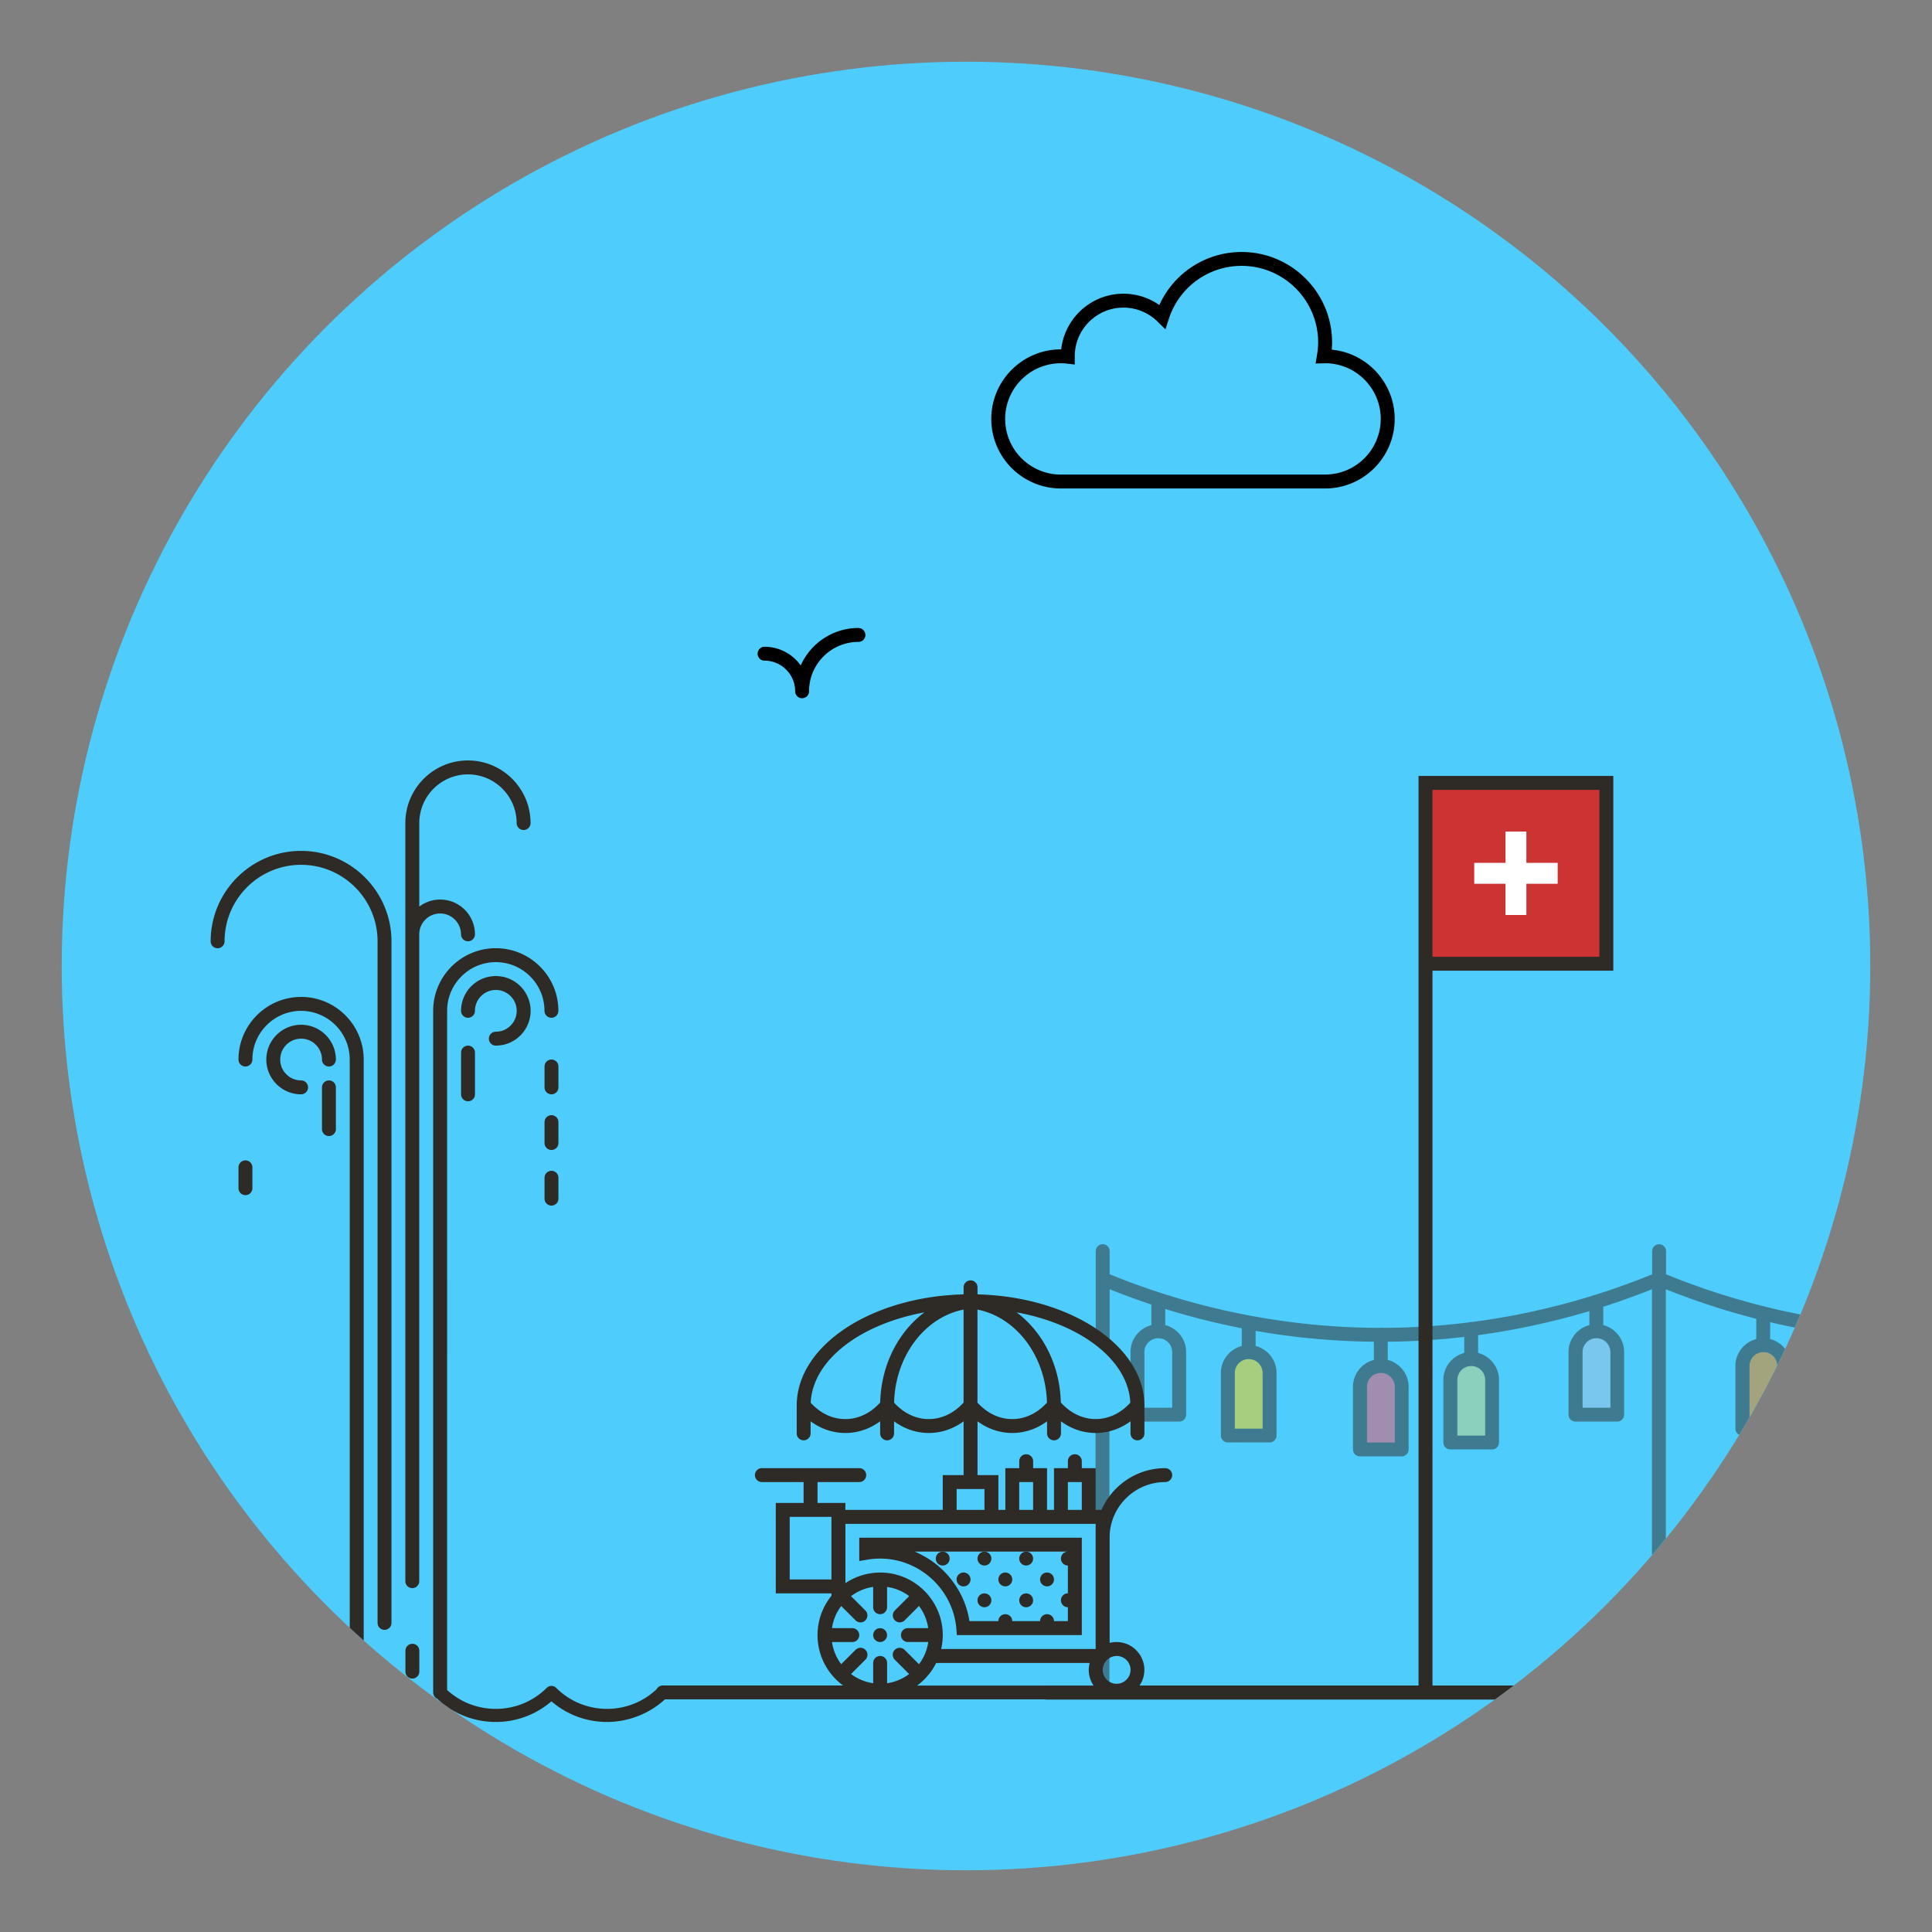
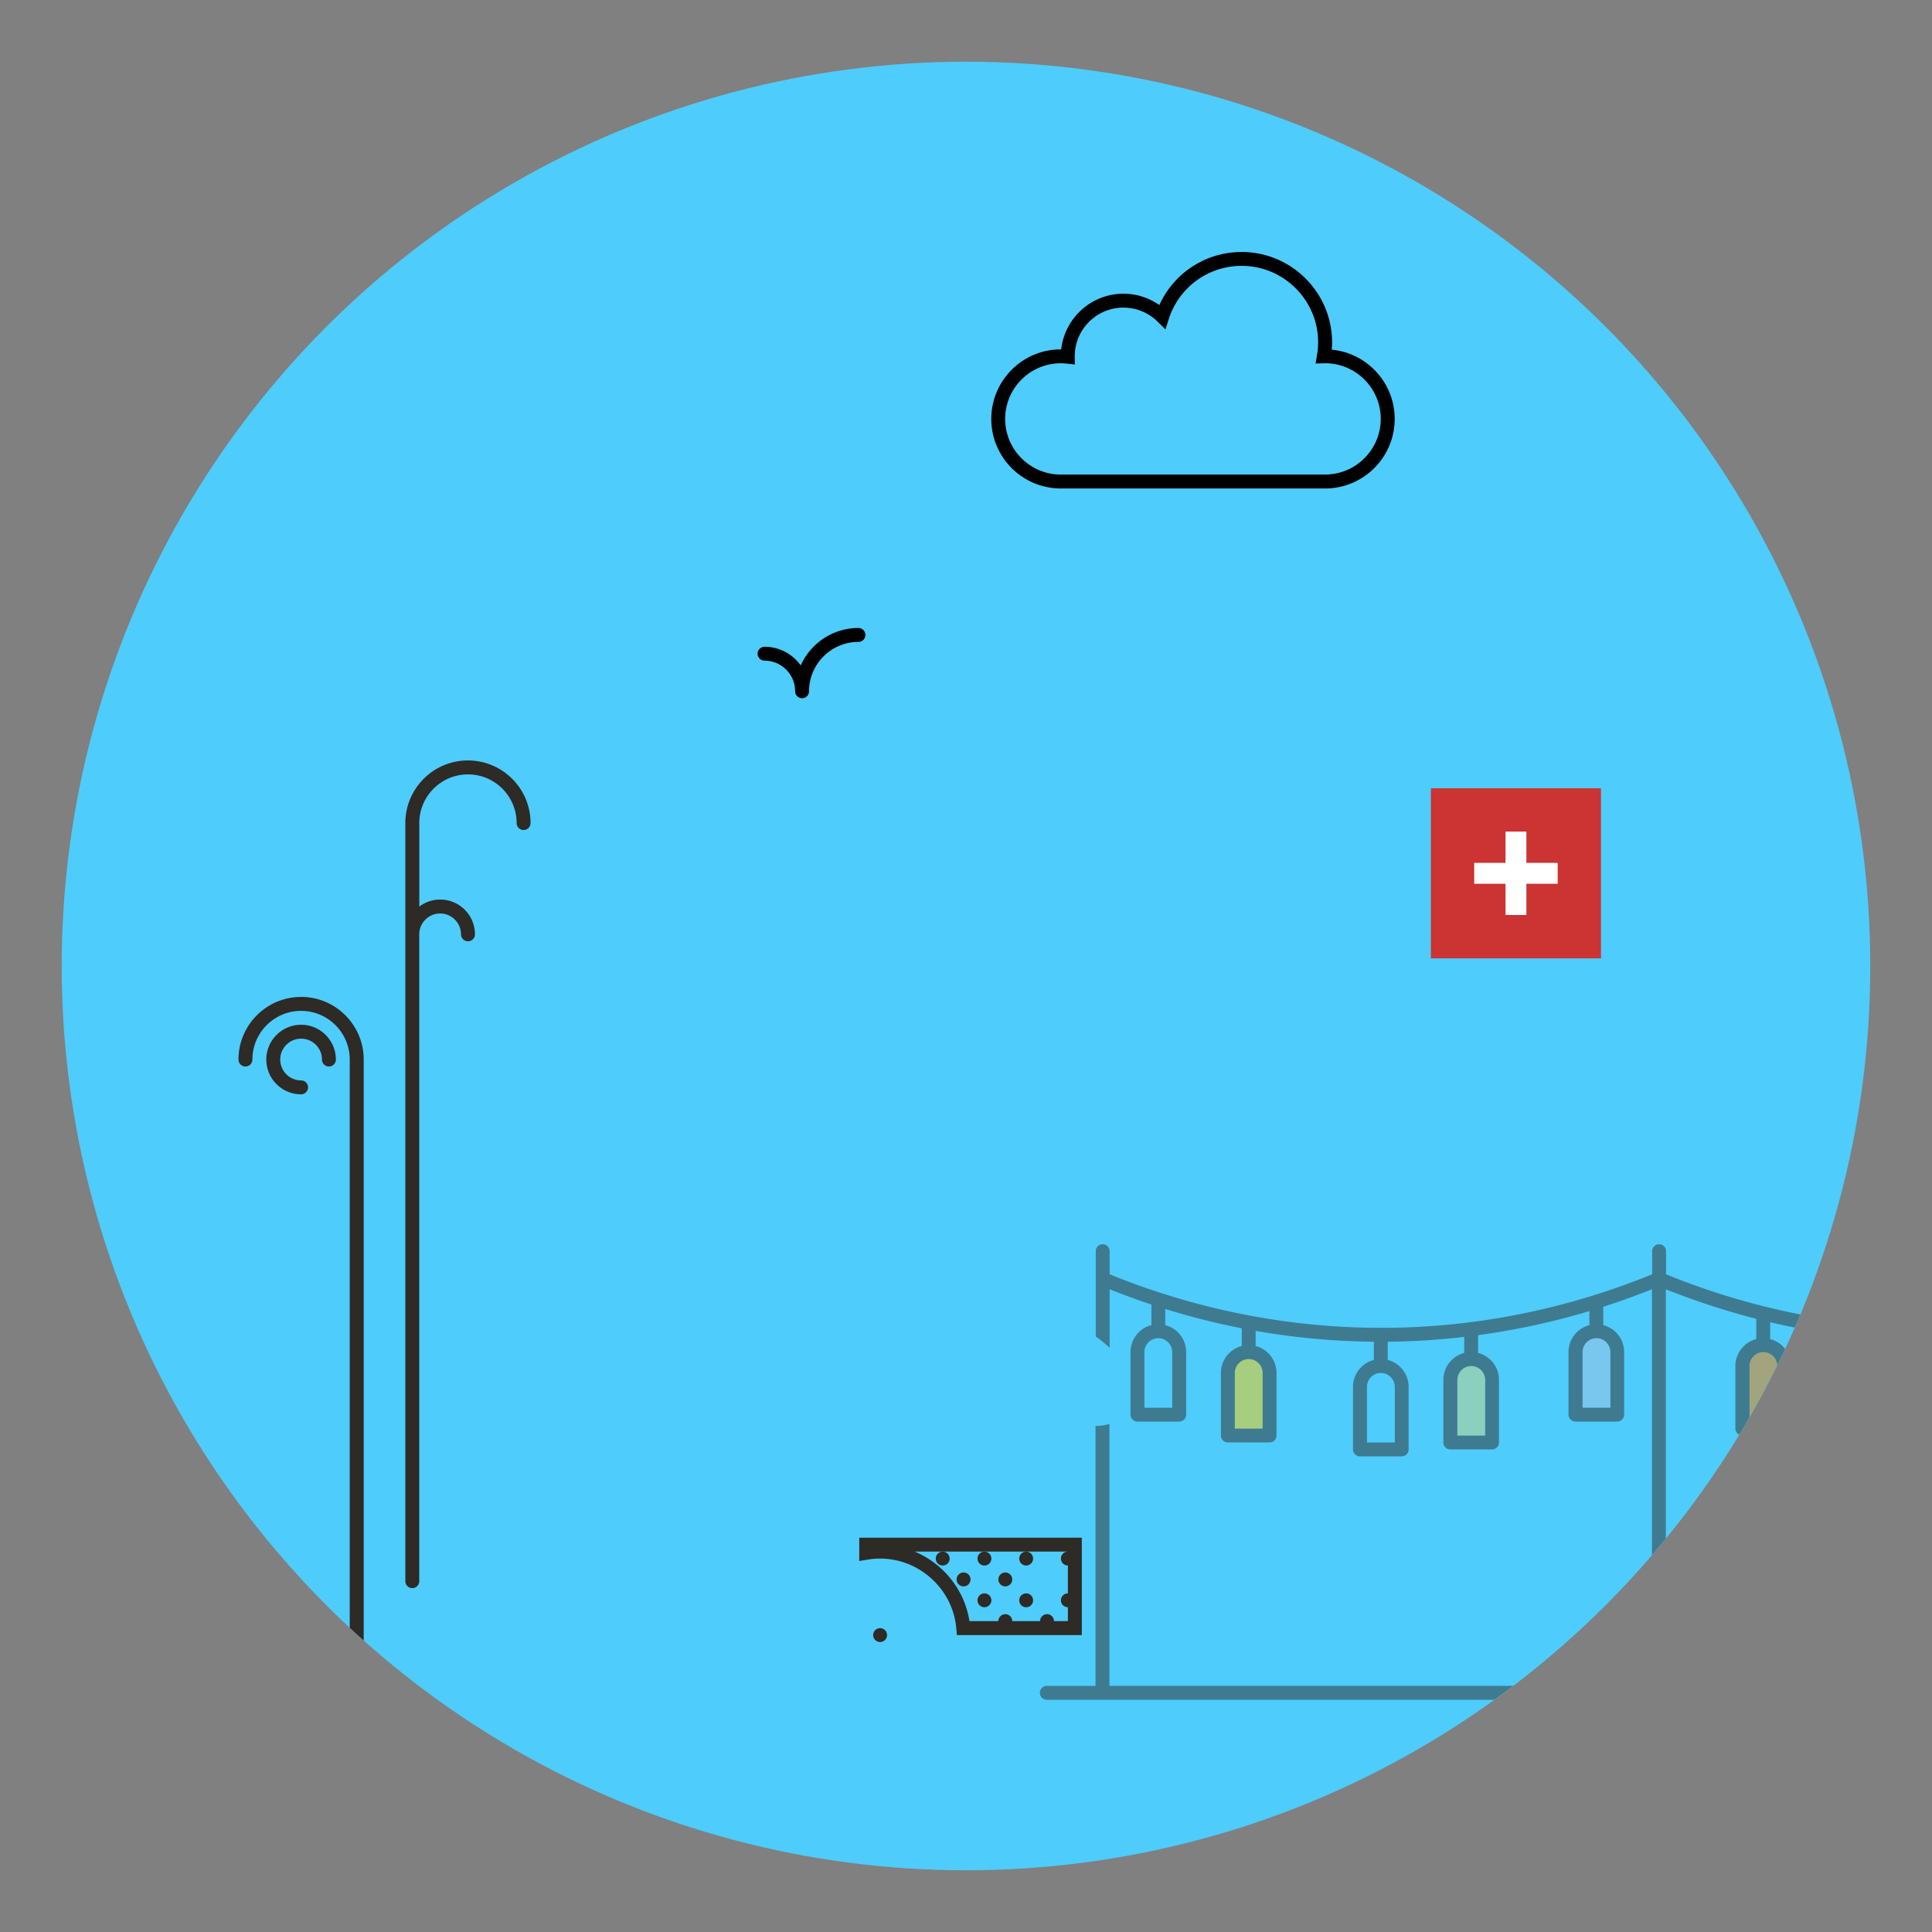
<svg xmlns="http://www.w3.org/2000/svg" viewBox="0 0 720 720">
  <rect x="0" y="0" width="720" height="720" fill="#808080" stroke="none" />
  <defs>
    <clipPath id="clippath">
      <circle cx="360" cy="360" r="337" fill="none" />
    </clipPath>
    <style>.cls-5{fill:#fff}.cls-11{fill:#2e2a25}.cls-12{fill:#4eccfc}</style>
  </defs>
  <g style="isolation:isolate">
    <g id="Calque_1" clip-path="url(#clippath)" data-name="Calque 1">
      <path d="M0 0h720v720H0z" class="cls-12" />
      <path fill="#c33" d="M533.25 293.76h63.39v63.39h-63.39z" />
      <path d="M561.06 309.9h7.78V341h-7.78z" class="cls-5" />
      <path d="M549.4 321.57h31.1v7.78h-31.1z" class="cls-5" />
      <g opacity=".5">
-         <path fill="#f35061" d="M522.39 516.85v23.33h-15.55v-23.33c0-4.29 3.48-7.78 7.78-7.78s7.78 3.48 7.78 7.78z" />
        <path fill="#f57c00" d="M664.95 509.07v23.33H649.4v-23.33c0-4.29 3.48-7.78 7.78-7.78s7.78 3.48 7.78 7.78z" />
        <path fill="#62beb3" d="M696.05 514.25v23.33H680.5v-23.33c0-4.29 3.48-7.78 7.78-7.78s7.78 3.48 7.78 7.78z" />
        <path fill="#c7d37e" d="M556.08 514.25v23.33h-15.55v-23.33c0-4.29 3.48-7.78 7.78-7.78s7.78 3.48 7.78 7.78z" />
        <path fill="#a3c1e1" d="M602.74 503.89v23.33h-15.55v-23.33c0-4.29 3.48-7.78 7.78-7.78s7.78 3.48 7.78 7.78z" />
        <path fill="#ffcd00" d="M473.14 511.66v23.33h-15.55v-23.33c0-4.29 3.48-7.78 7.78-7.78s7.78 3.48 7.78 7.78z" />
        <path d="M439.45 503.89v23.33H423.9v-23.33c0-4.29 3.48-7.78 7.78-7.78s7.78 3.48 7.78 7.78z" class="cls-12" />
        <path d="M720 500.01v-5.19c-10.38-.08-20.76-.77-31.09-2.07-.2-.05-.41-.09-.63-.09h-.06c-22.84-2.93-45.45-8.85-67.33-17.76v-8.61a2.59 2.59 0 0 0-5.18 0v8.61c-21.85 8.91-44.42 14.84-67.23 17.78-.05 0-.11-.02-.16-.02-.3 0-.58.06-.85.15-10.72 1.34-21.5 2.02-32.27 2.04-.18-.04-.37-.07-.57-.07s-.39.03-.57.07c-16.07-.03-32.14-1.55-48.04-4.52-.09-.02-.18-.04-.28-.05a270.24 270.24 0 0 1-52.2-15.4v-8.61a2.59 2.59 0 0 0-5.18 0v31.81c1.88 1.33 3.61 2.74 5.18 4.22v-21.83c5.15 2.05 10.33 3.97 15.55 5.7v7.66c-4.46 1.16-7.78 5.21-7.78 10.03v23.33a2.59 2.59 0 0 0 2.59 2.59h15.55a2.59 2.59 0 0 0 2.59-2.59v-23.33c0-4.82-3.31-8.87-7.78-10.03v-6.01c9.42 2.92 18.93 5.32 28.51 7.19v6.6c-4.46 1.16-7.78 5.21-7.78 10.03v23.33a2.59 2.59 0 0 0 2.59 2.59h15.55a2.59 2.59 0 0 0 2.59-2.59v-23.33c0-4.82-3.31-8.87-7.78-10.03v-5.63a269.9 269.9 0 0 0 44.06 4.04v6.78c-4.46 1.16-7.78 5.21-7.78 10.03v23.33a2.59 2.59 0 0 0 2.59 2.59h15.55a2.59 2.59 0 0 0 2.59-2.59v-23.33c0-4.82-3.31-8.87-7.78-10.03v-6.78c9.52-.09 19.03-.69 28.51-1.79v5.97c-4.46 1.16-7.78 5.21-7.78 10.03v23.33a2.59 2.59 0 0 0 2.59 2.59h15.55a2.59 2.59 0 0 0 2.59-2.59v-23.33c0-4.82-3.31-8.87-7.78-10.03v-6.63c13.95-1.89 27.81-4.88 41.47-8.96v5.22c-4.46 1.16-7.78 5.21-7.78 10.03v23.33a2.59 2.59 0 0 0 2.59 2.59h15.55a2.59 2.59 0 0 0 2.59-2.59v-23.33c0-4.82-3.31-8.87-7.78-10.03v-6.84a278.72 278.72 0 0 0 18.14-6.52v147.8H413.45v-97.61c-1.7.5-3.44.75-5.18.75v96.87h-18.14a2.59 2.59 0 0 0 0 5.18h329.8v-5.18h-99.12v-147.8c11.08 4.41 22.33 8.08 33.7 11v7.55c-4.46 1.16-7.78 5.21-7.78 10.03v23.33a2.59 2.59 0 0 0 2.59 2.59h15.55a2.59 2.59 0 0 0 2.59-2.59v-23.33c0-4.82-3.31-8.87-7.78-10.03v-6.28c8.59 2.02 17.24 3.62 25.92 4.8v6.67c-4.46 1.16-7.78 5.21-7.78 10.03v23.33a2.59 2.59 0 0 0 2.59 2.59h15.55a2.59 2.59 0 0 0 2.59-2.59v-23.33c0-4.82-3.31-8.87-7.78-10.03v-6.02c9.69 1.12 19.41 1.74 29.13 1.81zm-283.15 3.88v20.74h-10.37v-20.74c0-2.86 2.33-5.18 5.18-5.18s5.18 2.33 5.18 5.18zm33.7 7.78v20.74h-10.37v-20.74c0-2.86 2.33-5.18 5.18-5.18s5.18 2.33 5.18 5.18zm82.94 2.59V535h-10.37v-20.74c0-2.86 2.33-5.18 5.18-5.18s5.18 2.33 5.18 5.18zm46.66-10.37v20.74h-10.37v-20.74c0-2.86 2.33-5.18 5.18-5.18s5.18 2.33 5.18 5.18zm62.21 5.18v20.74h-10.37v-20.74c0-2.86 2.33-5.18 5.18-5.18s5.18 2.33 5.18 5.18zm31.1 5.18v20.74h-10.37v-20.74c0-2.86 2.33-5.18 5.18-5.18s5.18 2.33 5.18 5.18zm-173.66 2.59v20.74h-10.37v-20.74c0-2.86 2.33-5.18 5.18-5.18s5.18 2.33 5.18 5.18z" class="cls-11" />
      </g>
      <path d="M319.92 234.03c-9.57 0-17.82 5.73-21.52 13.95-3.01-4.2-7.92-6.95-13.47-6.95a2.59 2.59 0 0 0 0 5.18c6.29 0 11.4 5.12 11.4 11.41a2.59 2.59 0 0 0 5.18 0c0-10.15 8.26-18.4 18.4-18.4a2.59 2.59 0 0 0 0-5.18zm176.39-103.71c.08-.93.12-1.83.12-2.71 0-18.58-15.12-33.7-33.7-33.7-13.37 0-25.27 7.81-30.68 19.78-3.9-2.75-8.54-4.23-13.38-4.23-11.99 0-21.89 9.09-23.19 20.74h-.14c-14.29 0-25.92 11.63-25.92 25.92s11.63 25.92 25.92 25.92h98.5c14.29 0 25.92-11.63 25.92-25.92 0-13.46-10.31-24.56-23.45-25.8zm-2.47 46.54h-98.5c-11.43 0-20.74-9.3-20.74-20.74s9.3-20.74 20.74-20.74c.72 0 1.48.05 2.31.14l2.88.32v-3.12c.04-9.97 8.16-18.08 18.14-18.08 4.76 0 9.27 1.84 12.68 5.18l2.98 2.92 1.29-3.97a28.439 28.439 0 0 1 27.1-19.69c15.72 0 28.51 12.79 28.51 28.51 0 1.49-.14 3.05-.43 4.78l-.52 3.1 3.14-.08c.11 0 .22 0 .42-.02 11.43 0 20.72 9.31 20.72 20.74s-9.3 20.74-20.74 20.74z" />
      <g style="mix-blend-mode:multiply">
        <path d="M112.21 371.53c-12.86 0-23.33 10.46-23.33 23.33a2.59 2.59 0 0 0 5.18 0c0-10 8.14-18.14 18.14-18.14s18.14 8.14 18.14 18.14v234.96c-10.53 9.65-26.95 9.38-37.15-.82-.95-.95-2.5-.95-3.46 0-10.48 10.48-27.54 10.48-38.02 0l-.72-.72H0v4.89h49.01c6.09 5.72 13.91 8.57 21.72 8.57 7.4 0 14.8-2.57 20.74-7.7 5.94 5.13 13.33 7.7 20.74 7.7 7.85 0 15.7-2.89 21.8-8.66.9-.41 1.53-1.31 1.53-2.36V394.85c0-12.86-10.46-23.33-23.33-23.33z" class="cls-11" />
        <path d="M112.21 381.9c-7.15 0-12.96 5.81-12.96 12.96s5.81 12.96 12.96 12.96a2.59 2.59 0 0 0 0-5.18c-4.29 0-7.78-3.49-7.78-7.78s3.49-7.78 7.78-7.78 7.78 3.49 7.78 7.78a2.59 2.59 0 0 0 5.18 0c0-7.15-5.81-12.96-12.96-12.96zm59.61-33.7a2.59 2.59 0 0 0 5.18 0c0-7.15-5.81-12.96-12.96-12.96-2.92 0-5.61.98-7.78 2.62v-31.13c0-10 8.14-18.14 18.14-18.14s18.14 8.14 18.14 18.14a2.59 2.59 0 0 0 5.18 0c0-12.86-10.46-23.33-23.33-23.33s-23.33 10.46-23.33 23.33v282.53a2.59 2.59 0 0 0 5.18 0V348.21c0-4.29 3.49-7.78 7.78-7.78s7.78 3.49 7.78 7.78z" class="cls-11" />
-         <path d="M184.78 384.49a2.59 2.59 0 0 0 0 5.18c7.15 0 12.96-5.81 12.96-12.96s-5.81-12.96-12.96-12.96-12.96 5.81-12.96 12.96a2.59 2.59 0 0 0 5.18 0c0-4.29 3.49-7.78 7.78-7.78s7.78 3.49 7.78 7.78-3.49 7.78-7.78 7.78zm-10.36 5.19a2.59 2.59 0 0 0-2.59 2.59v15.55a2.59 2.59 0 0 0 5.18 0v-15.55a2.59 2.59 0 0 0-2.59-2.59zm33.69 7.77a2.59 2.59 0 0 0-5.18 0v7.78a2.59 2.59 0 0 0 5.18 0v-7.78zm0 20.74a2.59 2.59 0 0 0-5.18 0v7.78a2.59 2.59 0 0 0 5.18 0v-7.78zm-2.59 18.14a2.59 2.59 0 0 0-2.59 2.59v7.78a2.59 2.59 0 0 0 5.18 0v-7.78a2.59 2.59 0 0 0-2.59-2.59zm-111.46 6.48v-7.78a2.59 2.59 0 0 0-5.18 0v7.78a2.59 2.59 0 0 0 5.18 0zm59.62 169.78a2.59 2.59 0 0 0-2.59 2.59v7.78a2.59 2.59 0 0 0 5.18 0v-7.78a2.59 2.59 0 0 0-2.59-2.59zm-31.1-209.95a2.59 2.59 0 0 0-2.59 2.59v15.55a2.59 2.59 0 0 0 5.18 0v-15.55a2.59 2.59 0 0 0-2.59-2.59z" class="cls-11" />
-         <path d="M112.21 317.1c-18.58 0-33.7 15.12-33.7 33.7a2.59 2.59 0 0 0 5.18 0c0-15.72 12.79-28.51 28.51-28.51s28.51 12.79 28.51 28.51v254.01a2.59 2.59 0 0 0 5.18 0V350.8c0-18.58-15.12-33.7-33.7-33.7zM630.6 628.14h-96.76V361.75h67.39v-72.58h-72.58v338.97H424.67c1.14-1.66 1.8-3.67 1.8-5.83 0-5.72-4.65-10.37-10.37-10.37-.9 0-1.76.13-2.59.34v-39.22c0-11.43 9.3-20.74 20.74-20.74a2.59 2.59 0 0 0 0-5.18c-10.61 0-19.74 6.41-23.75 15.55h-2.17v-15.55h-5.18v-2.59a2.59 2.59 0 0 0-5.18 0v2.59h-5.18v15.55h-2.59v-15.55h-5.18v-2.59a2.59 2.59 0 0 0-5.18 0v2.59h-5.18v15.55h-2.59v-12.96h-7.78v-20.06c3.85 2.84 8.3 4.36 12.96 4.36s9.11-1.52 12.96-4.36v4.51a2.59 2.59 0 0 0 5.18 0v-4.51c3.85 2.84 8.3 4.36 12.96 4.36s9.11-1.52 12.96-4.36v4.51a2.59 2.59 0 0 0 5.18 0v-10.37c0-.1-.01-.19-.01-.28v-.14c-.35-22.01-27.61-39.97-61.69-41-.16-.03-.33-.05-.5-.05v-2.59a2.59 2.59 0 0 0-5.18 0v2.59c-.17 0-.34.02-.5.05-34.08 1.03-61.35 18.99-61.69 41v.14c0 .09-.01.19-.01.28v10.37a2.59 2.59 0 0 0 5.18 0v-4.51c3.85 2.84 8.3 4.36 12.96 4.36s9.11-1.52 12.96-4.36v4.51a2.59 2.59 0 0 0 5.18 0v-4.51c3.85 2.84 8.3 4.36 12.96 4.36s9.11-1.52 12.96-4.36v20.06h-7.78v12.96h-36.29v-2.59h-10.37v-7.78h15.55a2.59 2.59 0 0 0 0-5.18h-36.29a2.59 2.59 0 0 0 0 5.18h15.55v7.78h-10.37v33.7h20.74v.91c-3.24 4.01-5.18 9.1-5.18 14.64 0 6.38 2.58 12.17 6.74 16.38.03.04.06.08.09.11s.08.06.11.09c.81.8 1.67 1.53 2.58 2.2h-67.2c-1 0-1.85.57-2.29 1.39-10.52 9.94-27.16 9.77-37.46-.53-.95-.95-2.5-.95-3.46 0-10.2 10.2-26.62 10.47-37.15.82V376.7c0-10 8.14-18.14 18.14-18.14s18.14 8.14 18.14 18.14a2.59 2.59 0 0 0 5.18 0c0-12.86-10.46-23.33-23.33-23.33s-23.33 10.46-23.33 23.33v254.01c0 1.05.63 1.95 1.53 2.36 6.11 5.77 13.95 8.66 21.8 8.66 7.4 0 14.8-2.57 20.74-7.7 5.94 5.13 13.33 7.7 20.74 7.7s15.49-2.81 21.56-8.43h382.79a2.59 2.59 0 0 0 0-5.18zm-96.76-333.79h62.21v62.21h-62.21v-62.21zM421.25 522.74c-3.57 3.94-8.12 6.1-12.92 6.1s-9.41-2.19-12.99-6.18c-.34-14.06-6.82-26.38-16.49-33.59 23.98 4.4 41.62 17.77 42.39 33.67zm-56.98-34.7c14.39 2.83 25.45 17.22 25.9 34.68-3.57 3.96-8.13 6.13-12.94 6.13s-9.38-2.18-12.96-6.15v-34.65zm33.7 64.29h5.18v10.37h-5.18v-10.37zm-18.14 0h5.18v10.37h-5.18v-10.37zm-51.81-29.66c-3.58 3.99-8.16 6.18-12.98 6.18s-9.35-2.16-12.92-6.1c.76-15.9 18.4-29.27 42.39-33.67-9.67 7.21-16.15 19.54-16.49 33.59zm18.12 6.18c-4.8 0-9.36-2.17-12.94-6.13.45-17.46 11.51-31.85 25.9-34.68v34.65c-3.58 3.97-8.15 6.15-12.96 6.15zm10.37 26.07h10.37v7.78h-10.37v-7.78zm-46.66 33.7H294.3v-23.33h15.55v23.33zm20.74 38.67v-7.57a2.59 2.59 0 0 0-5.18 0v7.57c-3.07-.44-5.88-1.65-8.25-3.43l5.35-5.35c1.01-1.01 1.01-2.65 0-3.67s-2.65-1.01-3.67 0l-5.35 5.35a18.1 18.1 0 0 1-3.43-8.25h7.57a2.59 2.59 0 0 0 0-5.18h-7.57c.44-3.07 1.65-5.88 3.43-8.25l5.35 5.35c.51.51 1.17.76 1.83.76s1.33-.25 1.83-.76a2.601 2.601 0 0 0 0-3.67l-5.35-5.35c.07-.05.14-.11.21-.16.43-.31.87-.6 1.33-.88l.24-.15c.47-.27.96-.53 1.46-.76.07-.03.14-.07.21-.1.52-.23 1.04-.44 1.58-.62.06-.02.12-.05.18-.07.54-.18 1.09-.33 1.65-.45.06-.01.12-.03.18-.05.4-.09.81-.14 1.21-.2v7.57a2.59 2.59 0 0 0 5.18 0v-7.57c3.07.44 5.88 1.65 8.25 3.43l-5.35 5.35a2.601 2.601 0 0 0 0 3.67c.51.51 1.17.76 1.83.76s1.33-.25 1.83-.76l5.35-5.35a18.1 18.1 0 0 1 3.43 8.25h-7.57a2.59 2.59 0 0 0 0 5.18h7.57c0 .05-.01.1-.02.16-.04.26-.07.51-.12.77-.09.44-.2.87-.32 1.3-.03.13-.06.26-.1.38-.14.47-.31.93-.49 1.39-.04.11-.07.22-.12.32l-.1.24c-.57 1.33-1.31 2.57-2.17 3.71l-5.35-5.35c-1.01-1.01-2.65-1.01-3.67 0s-1.01 2.65 0 3.67l5.35 5.35a18.1 18.1 0 0 1-8.25 3.43zm11.21.86c.91-.67 1.78-1.41 2.58-2.2.04-.03.08-.06.11-.09s.06-.08.09-.11c1.73-1.76 3.19-3.78 4.3-6.01h57.21c-.21.83-.34 1.7-.34 2.59 0 2.16.67 4.17 1.8 5.83h-65.76zm66.55-13.61h-57.61s.01-.05.02-.08c.08-.34.14-.68.21-1.03.02-.09.03-.17.05-.26.05-.32.1-.64.14-.96.01-.11.03-.21.04-.32.03-.31.06-.63.08-.95 0-.11.02-.21.02-.32.02-.42.04-.84.04-1.26 0-6.38-2.58-12.17-6.74-16.38-.03-.04-.06-.08-.09-.11s-.08-.06-.11-.09c-4.22-4.17-10-6.74-16.38-6.74-.53 0-1.05.02-1.58.06-.11 0-.22.02-.33.03-1.1.09-2.18.26-3.23.49-2.83.64-5.47 1.79-7.82 3.36v-22.09h93.31v46.66zm7.78 12.96c-2.86 0-5.18-2.33-5.18-5.18 0-1.27.48-2.42 1.24-3.32l.11-.13c.12-.14.25-.26.39-.39l.12-.11c.9-.76 2.06-1.24 3.33-1.24 2.86 0 5.18 2.33 5.18 5.18s-2.33 5.18-5.18 5.18z" class="cls-11" />
        <circle cx="327.99" cy="609.35" r="2.59" class="cls-11" />
        <path d="m320.21 581.75 3.03-.51c1.57-.27 3.17-.4 4.75-.4 14.72 0 27.2 11.48 28.41 26.13l.2 2.38h46.56v-36.29h-82.94v8.69zm77.76-3.51a2.59 2.59 0 0 0 0 5.18v10.37a2.59 2.59 0 0 0 0 5.18v5.18h-5.18a2.59 2.59 0 0 0-5.18 0h-10.37a2.59 2.59 0 0 0-5.18 0h-10.77c-1.83-11.75-9.83-21.48-20.42-25.92h57.11z" class="cls-11" />
-         <circle cx="390.2" cy="588.61" r="2.59" class="cls-11" />
        <circle cx="374.65" cy="588.61" r="2.59" class="cls-11" />
        <circle cx="382.42" cy="580.84" r="2.59" class="cls-11" />
        <circle cx="382.42" cy="596.39" r="2.59" class="cls-11" />
        <path d="M359.09 591.2a2.59 2.59 0 1 0-.001-5.181 2.59 2.59 0 0 0 .001 5.181z" class="cls-11" />
        <circle cx="351.32" cy="580.84" r="2.59" class="cls-11" />
        <circle cx="366.87" cy="580.84" r="2.59" class="cls-11" />
        <circle cx="366.87" cy="596.39" r="2.59" class="cls-11" />
      </g>
    </g>
  </g>
</svg>